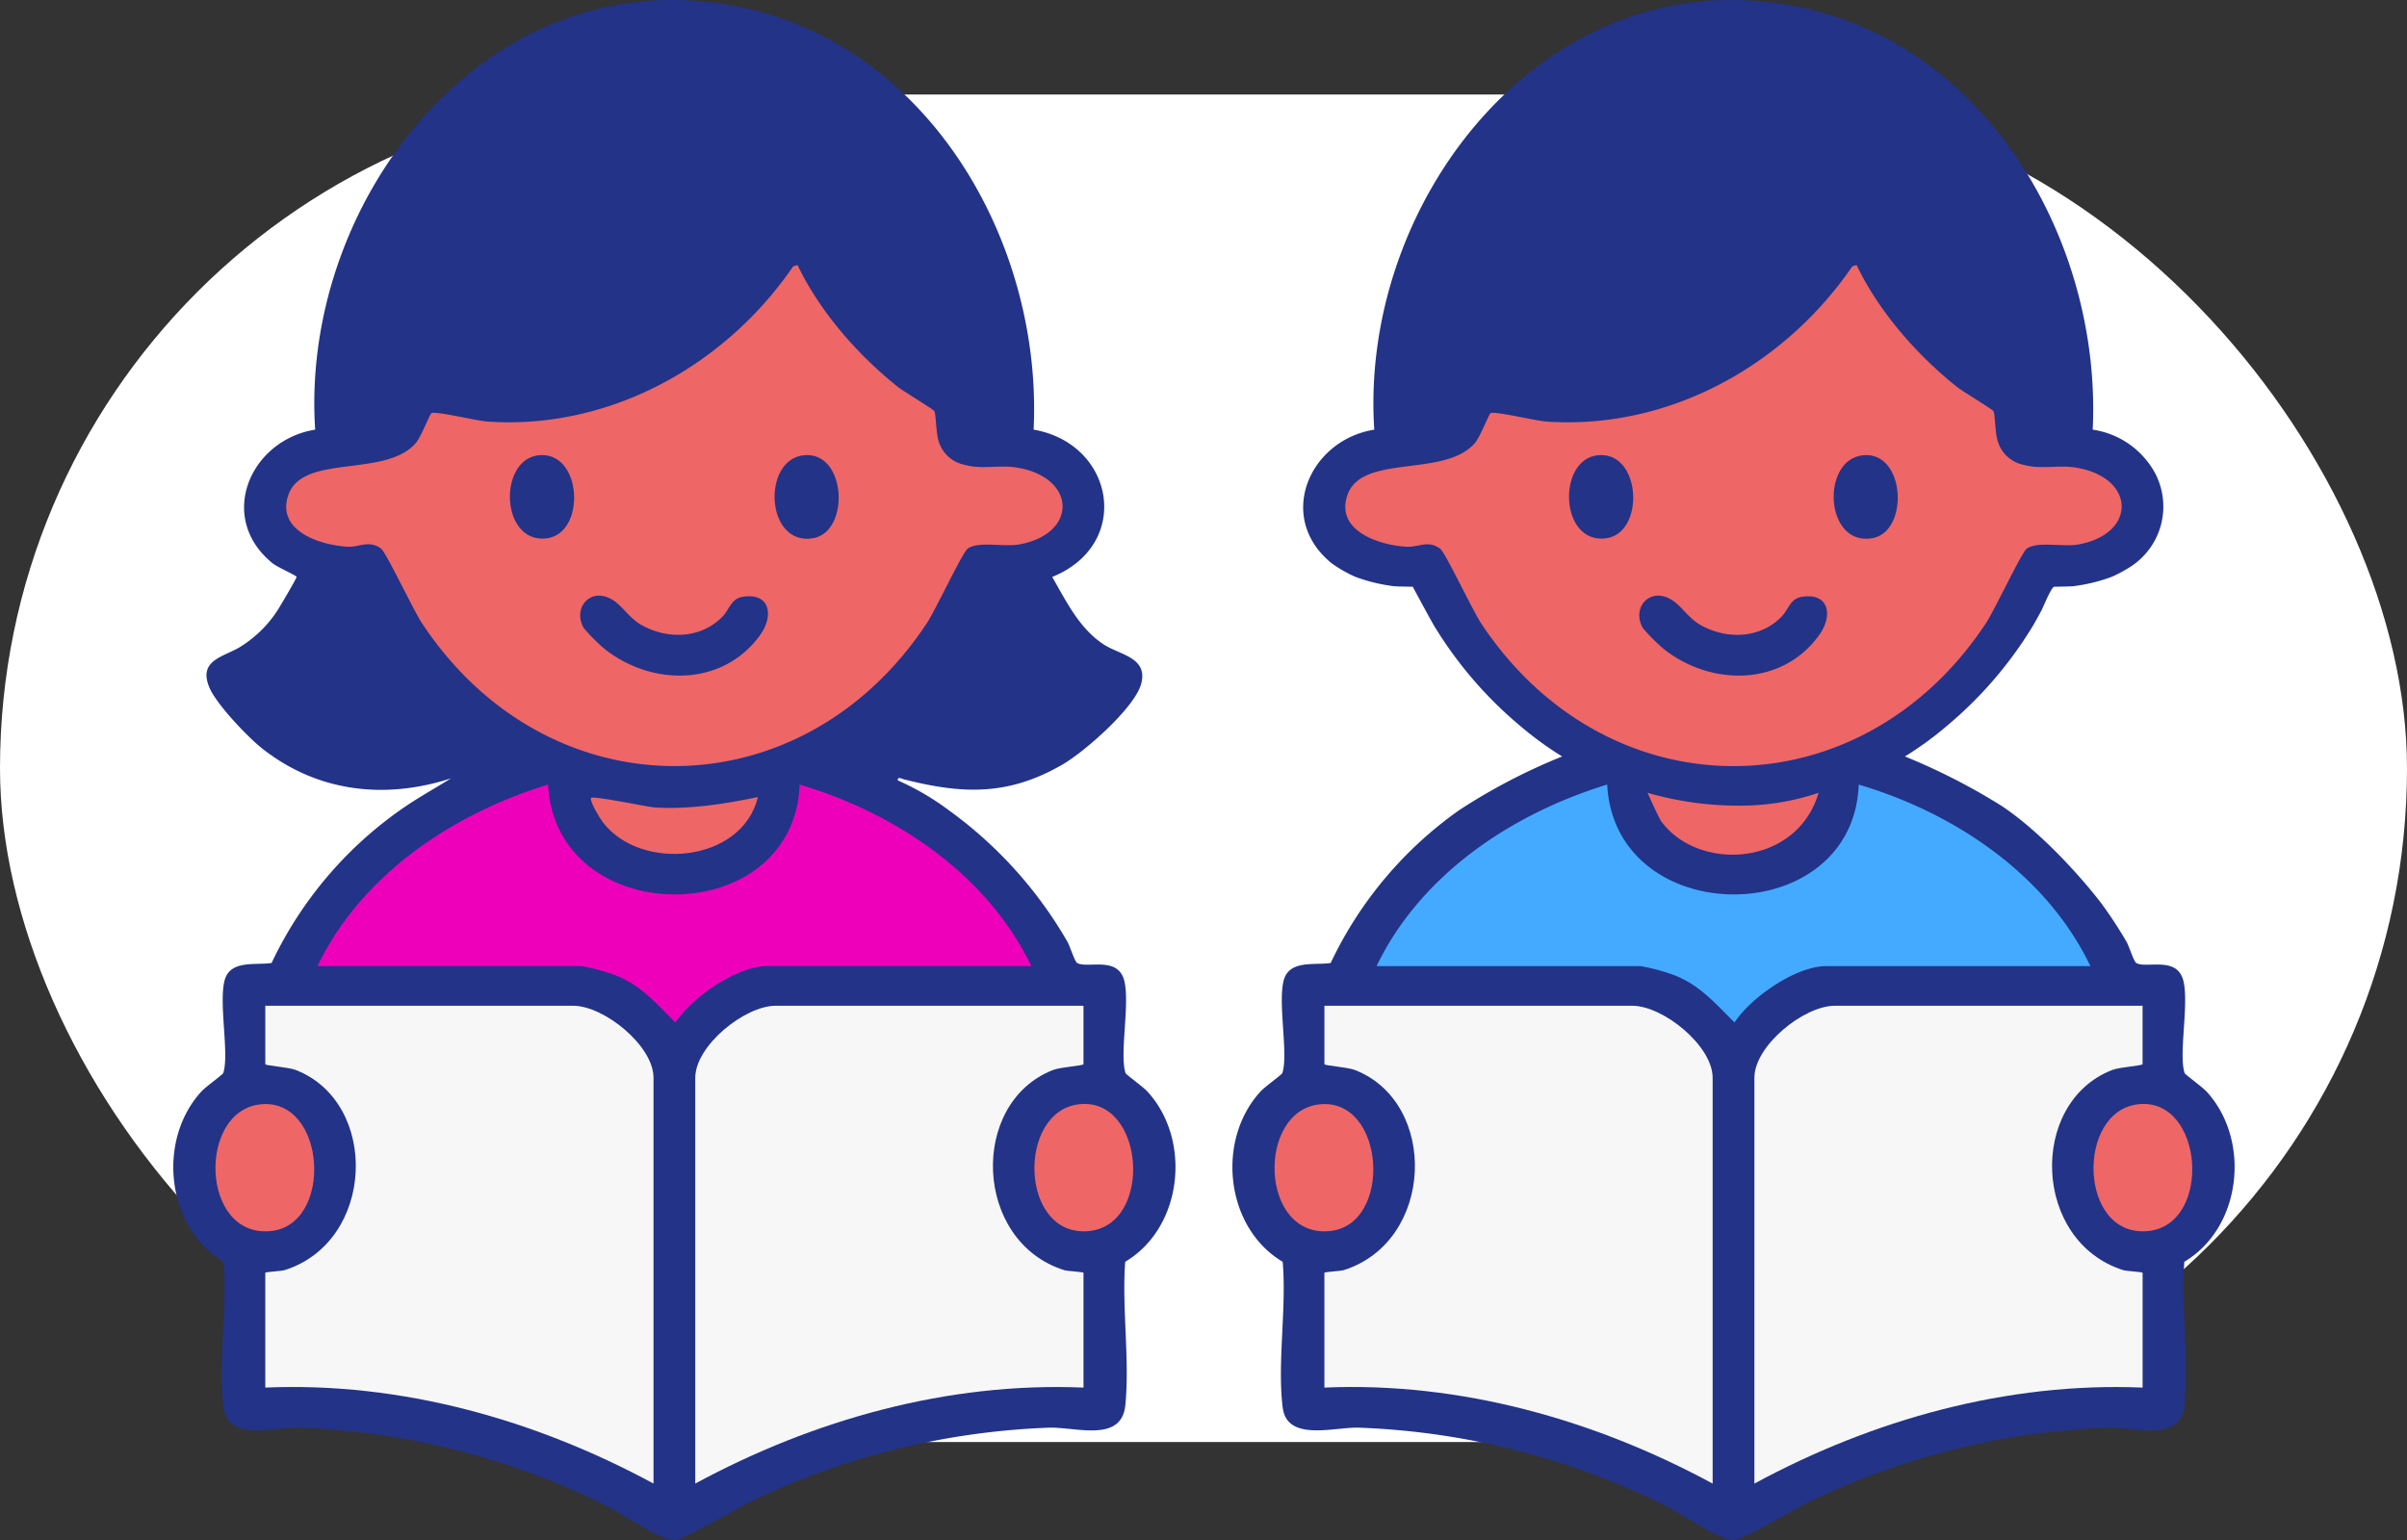
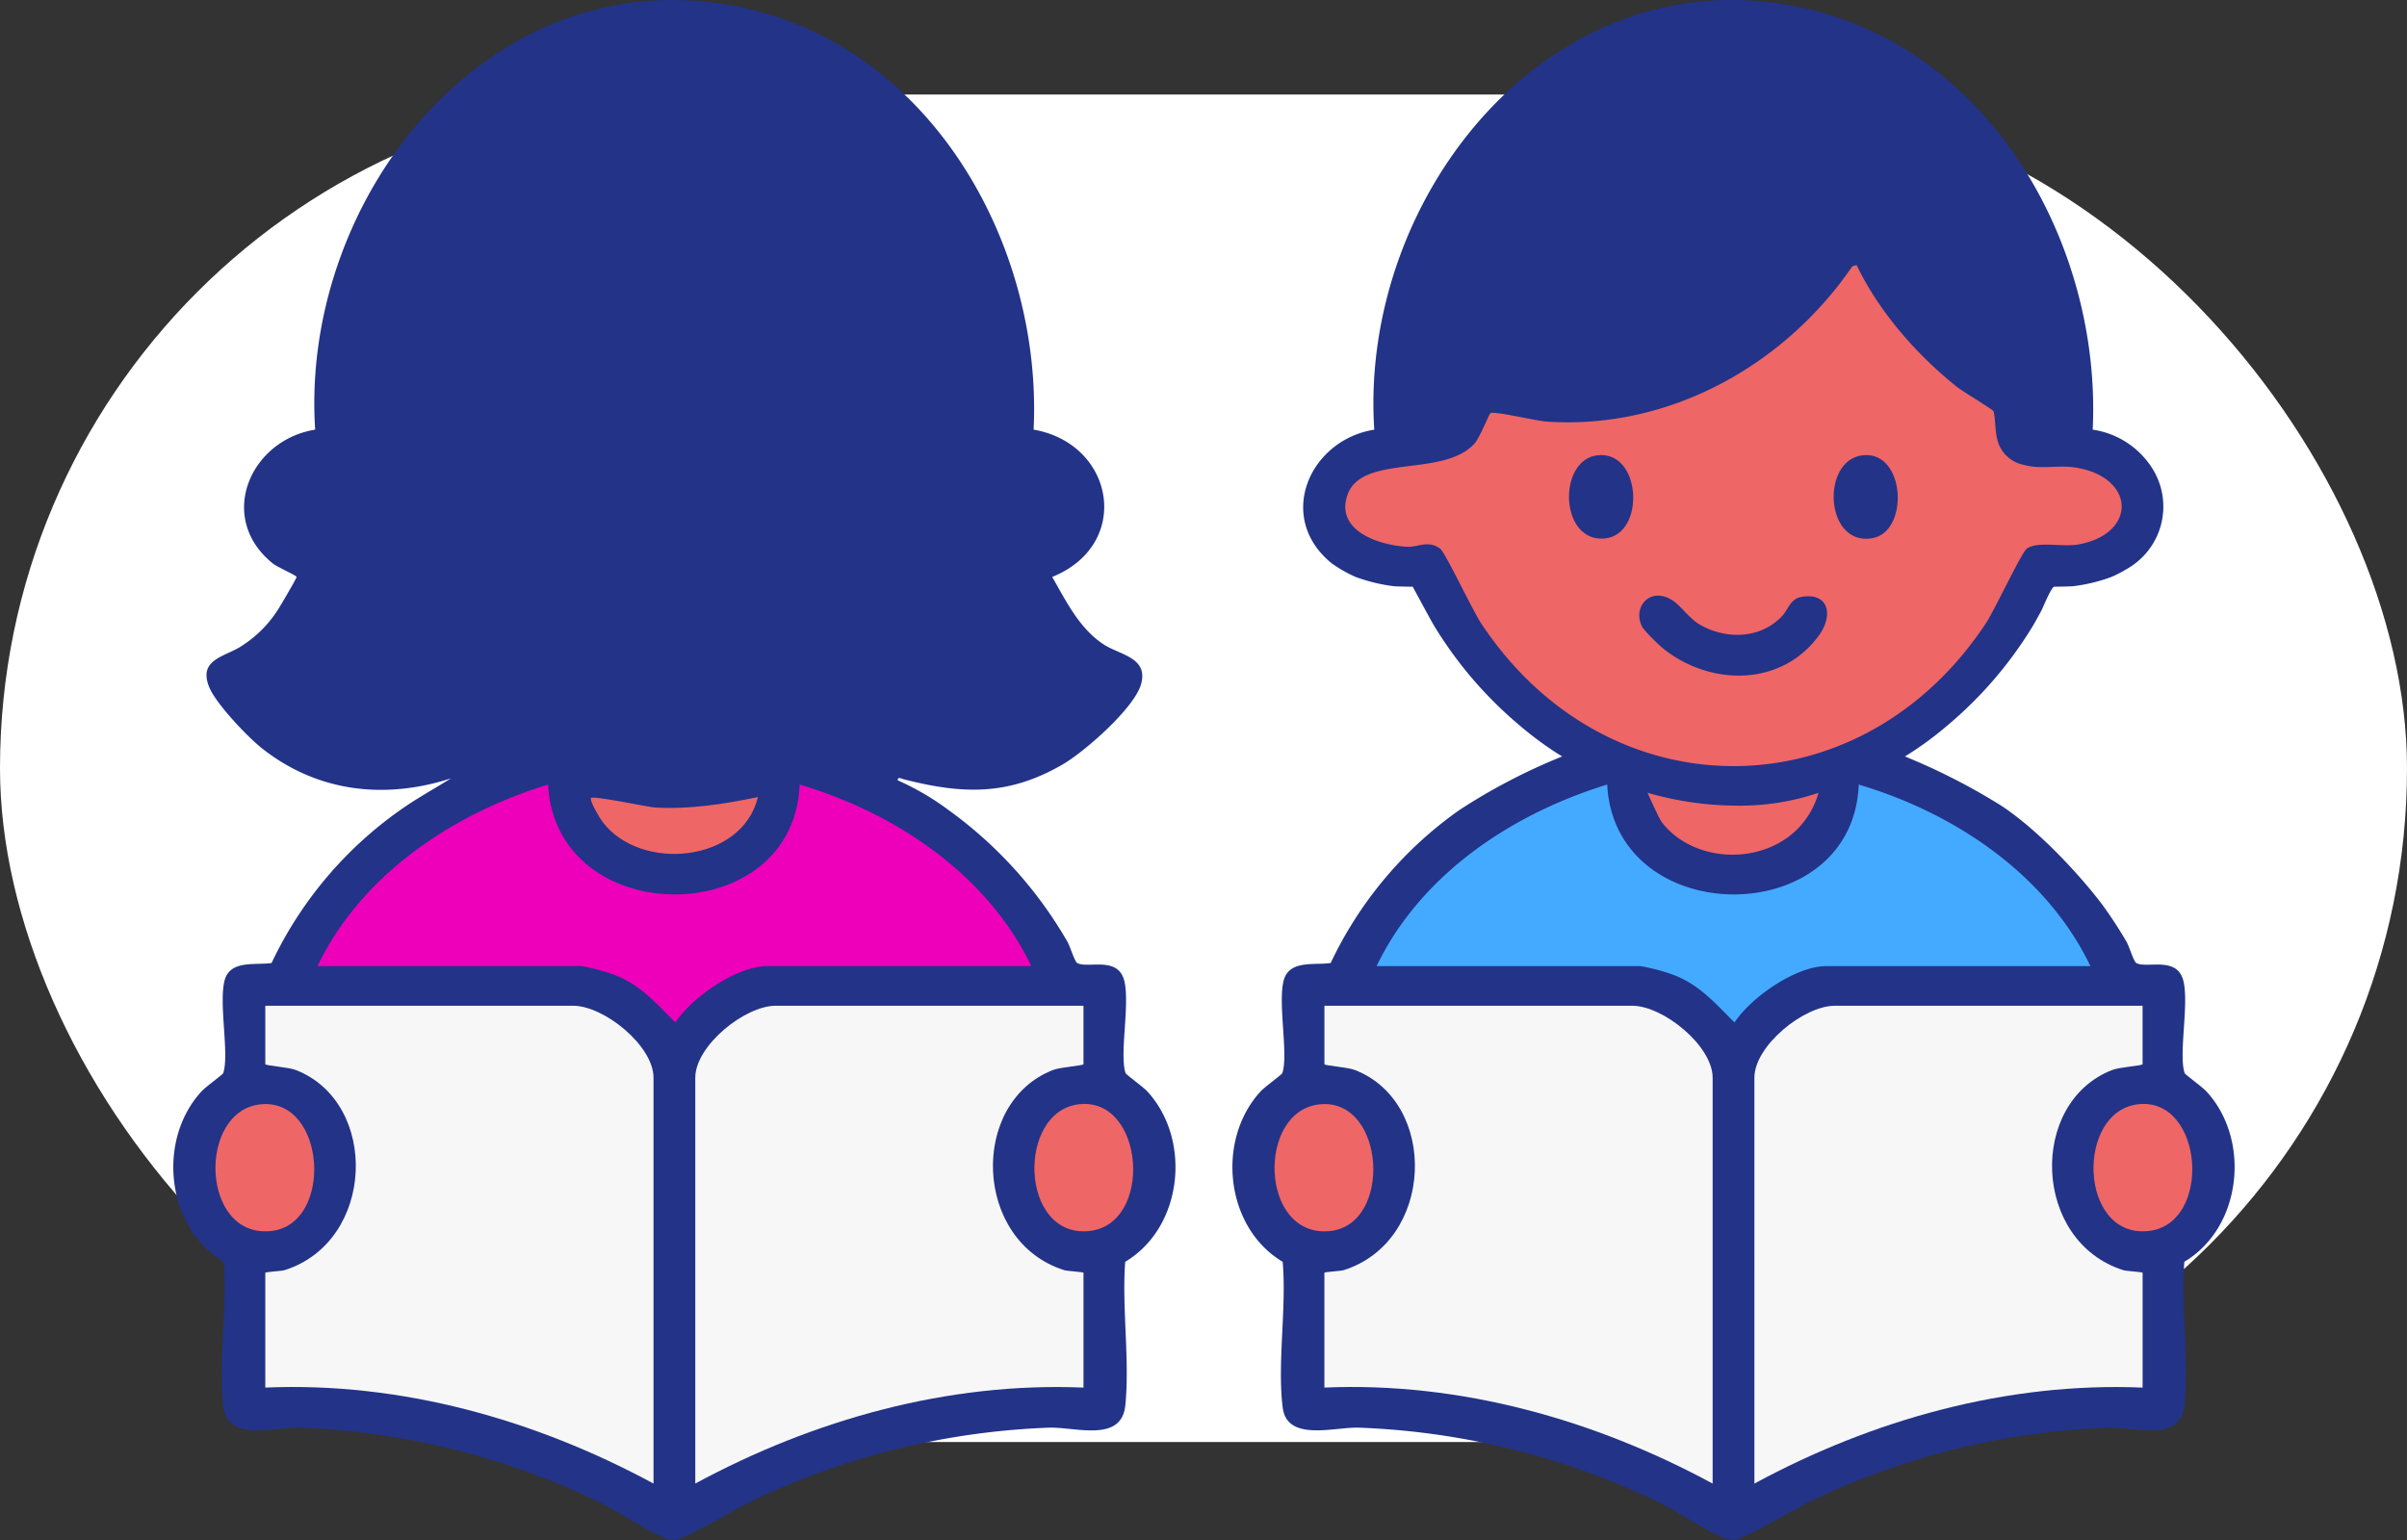
<svg xmlns="http://www.w3.org/2000/svg" width="475" height="304.001" viewBox="0 0 475 304.001">
  <rect x="0" y="0" width="475" height="304.001" fill="#333333" stroke="none" />
  <defs>
    <clipPath id="clip-path">
      <rect id="Rectángulo_783" data-name="Rectángulo 783" width="197.769" height="304.001" fill="#238" />
    </clipPath>
  </defs>
  <g id="Grupo_1938" data-name="Grupo 1938" transform="translate(-777 -155.36)">
    <rect id="Rectángulo_787" data-name="Rectángulo 787" width="475" height="266" rx="133" transform="translate(777 174.018)" fill="#fff" />
    <g id="Grupo_1924" data-name="Grupo 1924" transform="translate(811.201 155.36)">
      <g id="Grupo_1923" data-name="Grupo 1923" clip-path="url(#clip-path)">
        <path id="Trazado_910" data-name="Trazado 910" d="M169.773,84.81c16.036,2.8,19.506,22.689,3.666,29.079,2.788,4.828,5.347,10.168,10.157,13.321,3.184,2.087,8.919,2.574,7.361,7.912-1.381,4.73-11.157,13.3-15.494,15.808-10.686,6.183-19.672,5.866-31.273,2.915-.417-.106-1.3-.6-1.231.2a51.7,51.7,0,0,1,10.011,5.85,83.287,83.287,0,0,1,23.463,25.986c.522.886,1.43,3.919,1.94,4.216,2,1.165,8.025-1.457,9.285,3.484,1.165,4.571-.985,14.654.266,18.269.091.262,3.465,2.713,4.257,3.569,8.849,9.575,7.032,26.89-4.333,33.662-.683,9.053.926,19.457.02,28.346-.758,7.433-9.856,4.225-15.05,4.4a148.063,148.063,0,0,0-58.685,14.5c-2.712,1.282-13.39,7.624-15.059,7.669a6.78,6.78,0,0,1-2.949-.76c-3.887-1.784-8.271-4.913-12.492-6.908a148.068,148.068,0,0,0-58.686-14.5c-4.838-.163-14.187,2.851-15.032-4-1.084-8.8.8-19.713,0-28.741C-1.439,242.325-3.262,225,5.586,215.421c.791-.856,4.166-3.307,4.257-3.569,1.251-3.615-.9-13.7.266-18.269,1.061-4.164,6.121-3,9.285-3.484a77.348,77.348,0,0,1,25.4-30.2c3.215-2.283,6.683-4.175,10.011-6.251-13.046,4.223-26.3,2.714-37.2-5.841-2.906-2.28-9.142-8.83-10.509-12.143-2.259-5.474,3-5.983,6.238-8.052a23.386,23.386,0,0,0,7.876-8.189c.444-.708,3.081-5.216,3.119-5.531.032-.27-3.78-1.922-4.723-2.686-11.127-9.01-4.454-24.333,8.389-26.393-3.032-46.218,34.985-93.966,84.418-83.3,37.251,8.036,59.123,46.924,57.362,83.3" transform="translate(0 0)" fill="#238" />
-         <path id="Trazado_911" data-name="Trazado 911" d="M154.982,127.012c4.408,9.2,11.874,17.731,19.812,24.06,1.095.873,6.964,4.392,7.178,4.766.391.681.291,4.324.911,6.091a6.7,6.7,0,0,0,4.972,4.5c3.658,1.022,6.839-.037,10.534.587,11.642,1.966,11.962,12.994.423,15.141-3.116.58-8.189-.706-10.261.86-1.052.8-6.323,12.078-8.012,14.642-24.842,37.69-74.866,37.681-99.7,0-1.649-2.5-7.035-13.9-8.014-14.641-2.375-1.8-4.348-.277-6.575-.394-5.4-.283-14.114-3.077-11.78-10.123,2.761-8.334,19.05-3.42,25.135-10.288,1.113-1.258,2.845-5.891,3.17-5.987,1.18-.346,8.89,1.54,11.037,1.687,24.148,1.649,46.932-11.08,60.318-30.644Z" transform="translate(-31.803 -74.696)" fill="#e66" />
        <path id="Trazado_912" data-name="Trazado 912" d="M326.683,482.008v11.533c0,.308-4.494.557-6.045,1.164-16.528,6.469-15.68,33.848,2.247,39.5.626.2,3.8.336,3.8.528v22.653c-26.747-1.123-53.277,6.311-76.612,18.948V496.219c0-6.32,9.771-14.21,15.858-14.21Z" transform="translate(-147.068 -283.472)" fill="#f7f7f7" />
        <path id="Trazado_913" data-name="Trazado 913" d="M120.682,576.332c-23.357-12.632-49.844-20.1-76.612-18.948V534.731c0-.193,3.172-.332,3.8-.528,17.922-5.649,18.764-33.033,2.247-39.5-1.55-.606-6.045-.856-6.045-1.164V482.008h60.755c6.087,0,15.858,7.89,15.858,14.21Z" transform="translate(-25.918 -283.472)" fill="#f7f7f7" />
        <path id="Trazado_914" data-name="Trazado 914" d="M212.58,97.828c-.125.124-2.349.117-2.705-.388-.775-1.1.645-4.966-1.809-7.664-1.751-1.925-6.815-4.421-9.276-6.376a74.125,74.125,0,0,1-14.976-16.74c-1.979-3.116-4.131-9.283-6.058-11.654-4.577-5.634-10.1,6.425-12.384,9.411-12.731,16.639-32.963,27-54.274,24.3-3.114-.395-10.889-3.135-13.046-2.668-5.253,1.137-1.492,8.433-5.867,10.628-.683.343-4.062,1.084-4.41.742-.8-.784.945-15.942,1.361-18.208C102.969,3.74,199.2,5.347,211.632,81.267c.351,2.144,1.674,15.841.948,16.561" transform="translate(-51.498 -13.796)" fill="#238" />
        <path id="Trazado_915" data-name="Trazado 915" d="M69.07,411.836c8.708-18.1,26.679-30.06,45.509-35.84,1.487,28.845,48.506,28.995,49.641.007,18.891,5.591,37.049,17.734,45.718,35.833h-52.1c-6.018,0-14.829,6.122-18.128,11.126-3.9-3.848-6.994-7.57-12.335-9.5a40.1,40.1,0,0,0-6.2-1.631Z" transform="translate(-40.62 -221.125)" fill="#e0b" />
        <path id="Trazado_916" data-name="Trazado 916" d="M379.4,298.568c1.157.945,3.017,1.608,2.242,2.941a53.385,53.385,0,0,1-5.657,5.477c-10.248,7.871-22.379,7.073-33.909,2.536l4.936-4.736a109.25,109.25,0,0,0,13.114-17.366c.582-1,2.506-6.023,3.2-6.223a28.284,28.284,0,0,1,3.47.09c.488.313,4.192,8.528,5.414,10.254,2.277,3.215,4.294,4.666,7.186,7.028" transform="translate(-201.175 -165.362)" fill="#238" />
        <path id="Trazado_917" data-name="Trazado 917" d="M81.025,308.5l-.239.844c-14.106,6.166-30.815,4.218-39.708-9.082a30.228,30.228,0,0,0,9.638-8.7c1.284-1.784,5.088-10.157,5.59-10.473a7.2,7.2,0,0,1,3.442-.127c.416.143,3.555,6.619,4.223,7.72,4.463,7.351,10.066,14.775,17.053,19.816" transform="translate(-24.158 -165.152)" fill="#238" />
        <path id="Trazado_918" data-name="Trazado 918" d="M29.113,529.173c12.983-1.307,14.45,23.856,1.941,25.028-13.842,1.3-14.425-23.771-1.941-25.028" transform="translate(-11.873 -311.18)" fill="#e66" />
        <path id="Trazado_919" data-name="Trazado 919" d="M421.321,529.133c13.035-1.534,14.787,23.834,1.948,25.035-13.637,1.276-14.225-23.59-1.948-25.035" transform="translate(-242.625 -311.147)" fill="#e66" />
        <path id="Trazado_920" data-name="Trazado 920" d="M233,382.015c-3.107,12.971-23.177,14.821-30.648,4.9-.591-.784-2.48-3.926-2.308-4.694.138-.62,11.24,1.76,12.576,1.84,6.905.413,13.663-.667,20.38-2.05" transform="translate(-117.638 -224.665)" fill="#e66" />
        <path id="Trazado_921" data-name="Trazado 921" d="M201.858,286.665c1.577,1.162,3.015,3.373,5.11,4.568,5.152,2.94,11.811,2.758,16.05-1.611,1.384-1.426,1.69-3.514,3.927-3.9,5.475-.933,6.288,3.688,3.465,7.58-7.377,10.171-21.362,10.057-30.665,2.679a36.486,36.486,0,0,1-4.11-4.127c-2.34-4.168,1.689-8.535,6.223-5.193" transform="translate(-114.65 -167.892)" fill="#238" />
        <path id="Trazado_922" data-name="Trazado 922" d="M166.859,218.139c8.726-1.036,9.561,15.564,1.539,16.406-8.99.943-9.457-15.465-1.539-16.406" transform="translate(-94.841 -128.261)" fill="#238" />
        <path id="Trazado_923" data-name="Trazado 923" d="M293.745,218.14c8.524-1.012,9.319,15.111,1.922,16.368-9.364,1.591-10.144-15.392-1.922-16.368" transform="translate(-169.417 -128.263)" fill="#238" />
      </g>
    </g>
    <g id="niño" transform="translate(1020.2 155.36)">
      <path id="Trazado_931" data-name="Trazado 931" d="M352.1,246.387c-.79-.857-4.164-3.307-4.255-3.571-1.252-3.617.9-13.7-.268-18.267-1.26-4.943-7.286-2.319-9.284-3.485-.511-.3-1.417-3.328-1.94-4.218a86.7,86.7,0,0,0-4.934-7.529c-3.979-5.19-11.311-13.329-18.527-18.457-.334-.239-.672-.474-1.013-.708a124.7,124.7,0,0,0-19.244-9.861,65.621,65.621,0,0,0,8.214-5.972A79.553,79.553,0,0,0,317.9,154.5c.264-.437.981-1.734,1.747-3.143.811-1.837,1.928-4.416,2.422-4.56a.2.2,0,0,0,.045,0,.015.015,0,0,1,.008-.012s2.867-.025,3.723-.1a33.6,33.6,0,0,0,7.513-1.816.013.013,0,0,0,0-.008c.218-.086.433-.181.643-.272a31.135,31.135,0,0,0,3.061-1.689,14.131,14.131,0,0,0,4.572-19.182,16.779,16.779,0,0,0-11.941-7.937c1.763-36.378-20.109-75.265-57.36-83.3-49.431-10.664-87.449,37.083-84.417,83.3-12.843,2.059-19.515,17.382-8.39,26.394a26.294,26.294,0,0,0,4.724,2.685,33.89,33.89,0,0,0,7.538,1.825c.857.078,3.723.1,3.723.1s3.555,6.619,4.222,7.719a79.635,79.635,0,0,0,17.052,19.816,65.594,65.594,0,0,0,8.213,5.972,116.97,116.97,0,0,0-20.282,10.573,77.311,77.311,0,0,0-25.4,30.2c-3.163.486-8.221-.68-9.284,3.485-1.166,4.572.984,14.655-.268,18.268-.091.264-3.464,2.714-4.255,3.571-8.847,9.572-7.027,26.9,4.333,33.66.8,9.029-1.087,19.94,0,28.742.844,6.858,10.194,3.843,15.03,4a148.1,148.1,0,0,1,58.686,14.5c4.222,2,8.6,5.124,12.493,6.908a6.831,6.831,0,0,0,2.949.762c1.668-.045,12.348-6.388,15.059-7.67a148.036,148.036,0,0,1,58.687-14.5c5.194-.173,14.293,3.031,15.05-4.4.907-8.889-.7-19.293-.02-28.347,11.364-6.771,13.18-24.087,4.333-33.66Z" transform="translate(-159.917 -30.966)" fill="#238" />
      <path id="Trazado_932" data-name="Trazado 932" d="M314.909,157.99c4.407,9.2,11.875,17.732,19.812,24.059,1.1.873,6.965,4.391,7.179,4.766.391.68.293,4.325.91,6.092a6.7,6.7,0,0,0,4.972,4.5c3.658,1.021,6.837-.037,10.532.589,11.64,1.965,11.961,13,.424,15.141-3.118.581-8.188-.7-10.26.861-1.054.795-6.323,12.077-8.011,14.643-24.841,37.688-74.866,37.68-99.7,0-1.648-2.5-7.035-13.9-8.015-14.639-2.377-1.8-4.35-.276-6.574-.4-5.4-.284-14.116-3.077-11.78-10.124,2.76-8.333,19.05-3.419,25.134-10.289,1.112-1.256,2.846-5.89,3.172-5.985,1.178-.346,8.889,1.54,11.039,1.685,24.149,1.648,46.931-11.08,60.318-30.645l.857-.26Z" transform="translate(-191.727 -105.67)" fill="#e66" />
      <path id="Trazado_933" data-name="Trazado 933" d="M486.618,512.98v11.533c0,.309-4.494.556-6.042,1.165-16.529,6.471-15.681,33.845,2.249,39.5.626.2,3.8.338,3.8.527v22.654c-26.748-1.12-53.278,6.31-76.612,18.947V527.191c0-6.318,9.77-14.21,15.858-14.21h60.754Z" transform="translate(-306.999 -314.443)" fill="#f7f7f7" />
      <path id="Trazado_934" data-name="Trazado 934" d="M280.612,607.3c-23.359-12.633-49.843-20.1-76.612-18.947V565.7c0-.194,3.171-.329,3.8-.527,17.921-5.647,18.766-33.034,2.249-39.5-1.549-.605-6.043-.857-6.043-1.165V512.98h60.754c6.088,0,15.858,7.892,15.858,14.21V607.3Z" transform="translate(-185.843 -314.442)" fill="#f7f7f7" />
      <path id="Trazado_935" data-name="Trazado 935" d="M372.5,128.808c-.124.124-2.348.115-2.706-.387-.774-1.1.647-4.968-1.808-7.665-1.751-1.924-6.813-4.42-9.276-6.376A74.153,74.153,0,0,1,343.73,97.641c-1.977-3.114-4.131-9.284-6.059-11.652-4.576-5.635-10.1,6.426-12.386,9.412-12.732,16.64-32.964,27-54.275,24.3-3.114-.4-10.89-3.135-13.045-2.669-5.252,1.137-1.491,8.431-5.87,10.627-.684.342-4.061,1.083-4.411.741-.8-.783.947-15.94,1.359-18.206,13.836-75.467,110.062-73.861,122.5,2.059.35,2.142,1.676,15.841.947,16.562Z" transform="translate(-211.412 -44.772)" fill="#238" />
      <path id="Trazado_936" data-name="Trazado 936" d="M229,442.809c8.707-18.1,26.678-30.06,45.51-35.839,1.487,28.845,48.5,28.993,49.641.008,18.889,5.59,37.05,17.732,45.716,35.83h-52.1c-6.018,0-14.828,6.121-18.128,11.125-3.9-3.847-6.994-7.571-12.336-9.494a39.992,39.992,0,0,0-6.195-1.631H229Z" transform="translate(-200.545 -252.097)" fill="#4af" />
      <path id="Trazado_937" data-name="Trazado 937" d="M189.036,560.15c12.983-1.306,14.449,23.857,1.94,25.027C177.132,586.474,176.551,561.407,189.036,560.15Z" transform="translate(-171.793 -342.155)" fill="#e66" />
      <path id="Trazado_938" data-name="Trazado 938" d="M581.251,560.105c13.037-1.533,14.787,23.832,1.949,25.034C569.562,586.417,568.973,561.551,581.251,560.105Z" transform="translate(-402.551 -342.118)" fill="#e66" />
      <path id="Trazado_939" data-name="Trazado 939" d="M392.569,410.91c-4.238,14.5-23.494,15.677-30.966,5.758-.589-.783-2.793-5.758-2.793-5.758a64.338,64.338,0,0,0,17.411,2.537,48.219,48.219,0,0,0,16.352-2.537Z" transform="translate(-276.888 -254.414)" fill="#e66" />
      <path id="Trazado_940" data-name="Trazado 940" d="M361.784,317.634c1.577,1.162,3.015,3.374,5.111,4.568,5.153,2.941,11.809,2.76,16.051-1.611,1.384-1.425,1.689-3.513,3.925-3.9,5.474-.935,6.29,3.687,3.464,7.579-7.377,10.17-21.361,10.058-30.665,2.677a36.626,36.626,0,0,1-4.111-4.127c-2.339-4.168,1.689-8.534,6.224-5.194Z" transform="translate(-274.572 -198.859)" fill="#238" />
      <path id="Trazado_941" data-name="Trazado 941" d="M326.785,249.113c8.724-1.038,9.56,15.565,1.541,16.406C319.334,266.462,318.868,250.053,326.785,249.113Z" transform="translate(-254.764 -159.233)" fill="#238" />
      <path id="Trazado_942" data-name="Trazado 942" d="M453.673,249.115c8.522-1.013,9.321,15.112,1.924,16.369C446.234,267.073,445.451,250.091,453.673,249.115Z" transform="translate(-329.342 -159.234)" fill="#238" />
    </g>
  </g>
</svg>